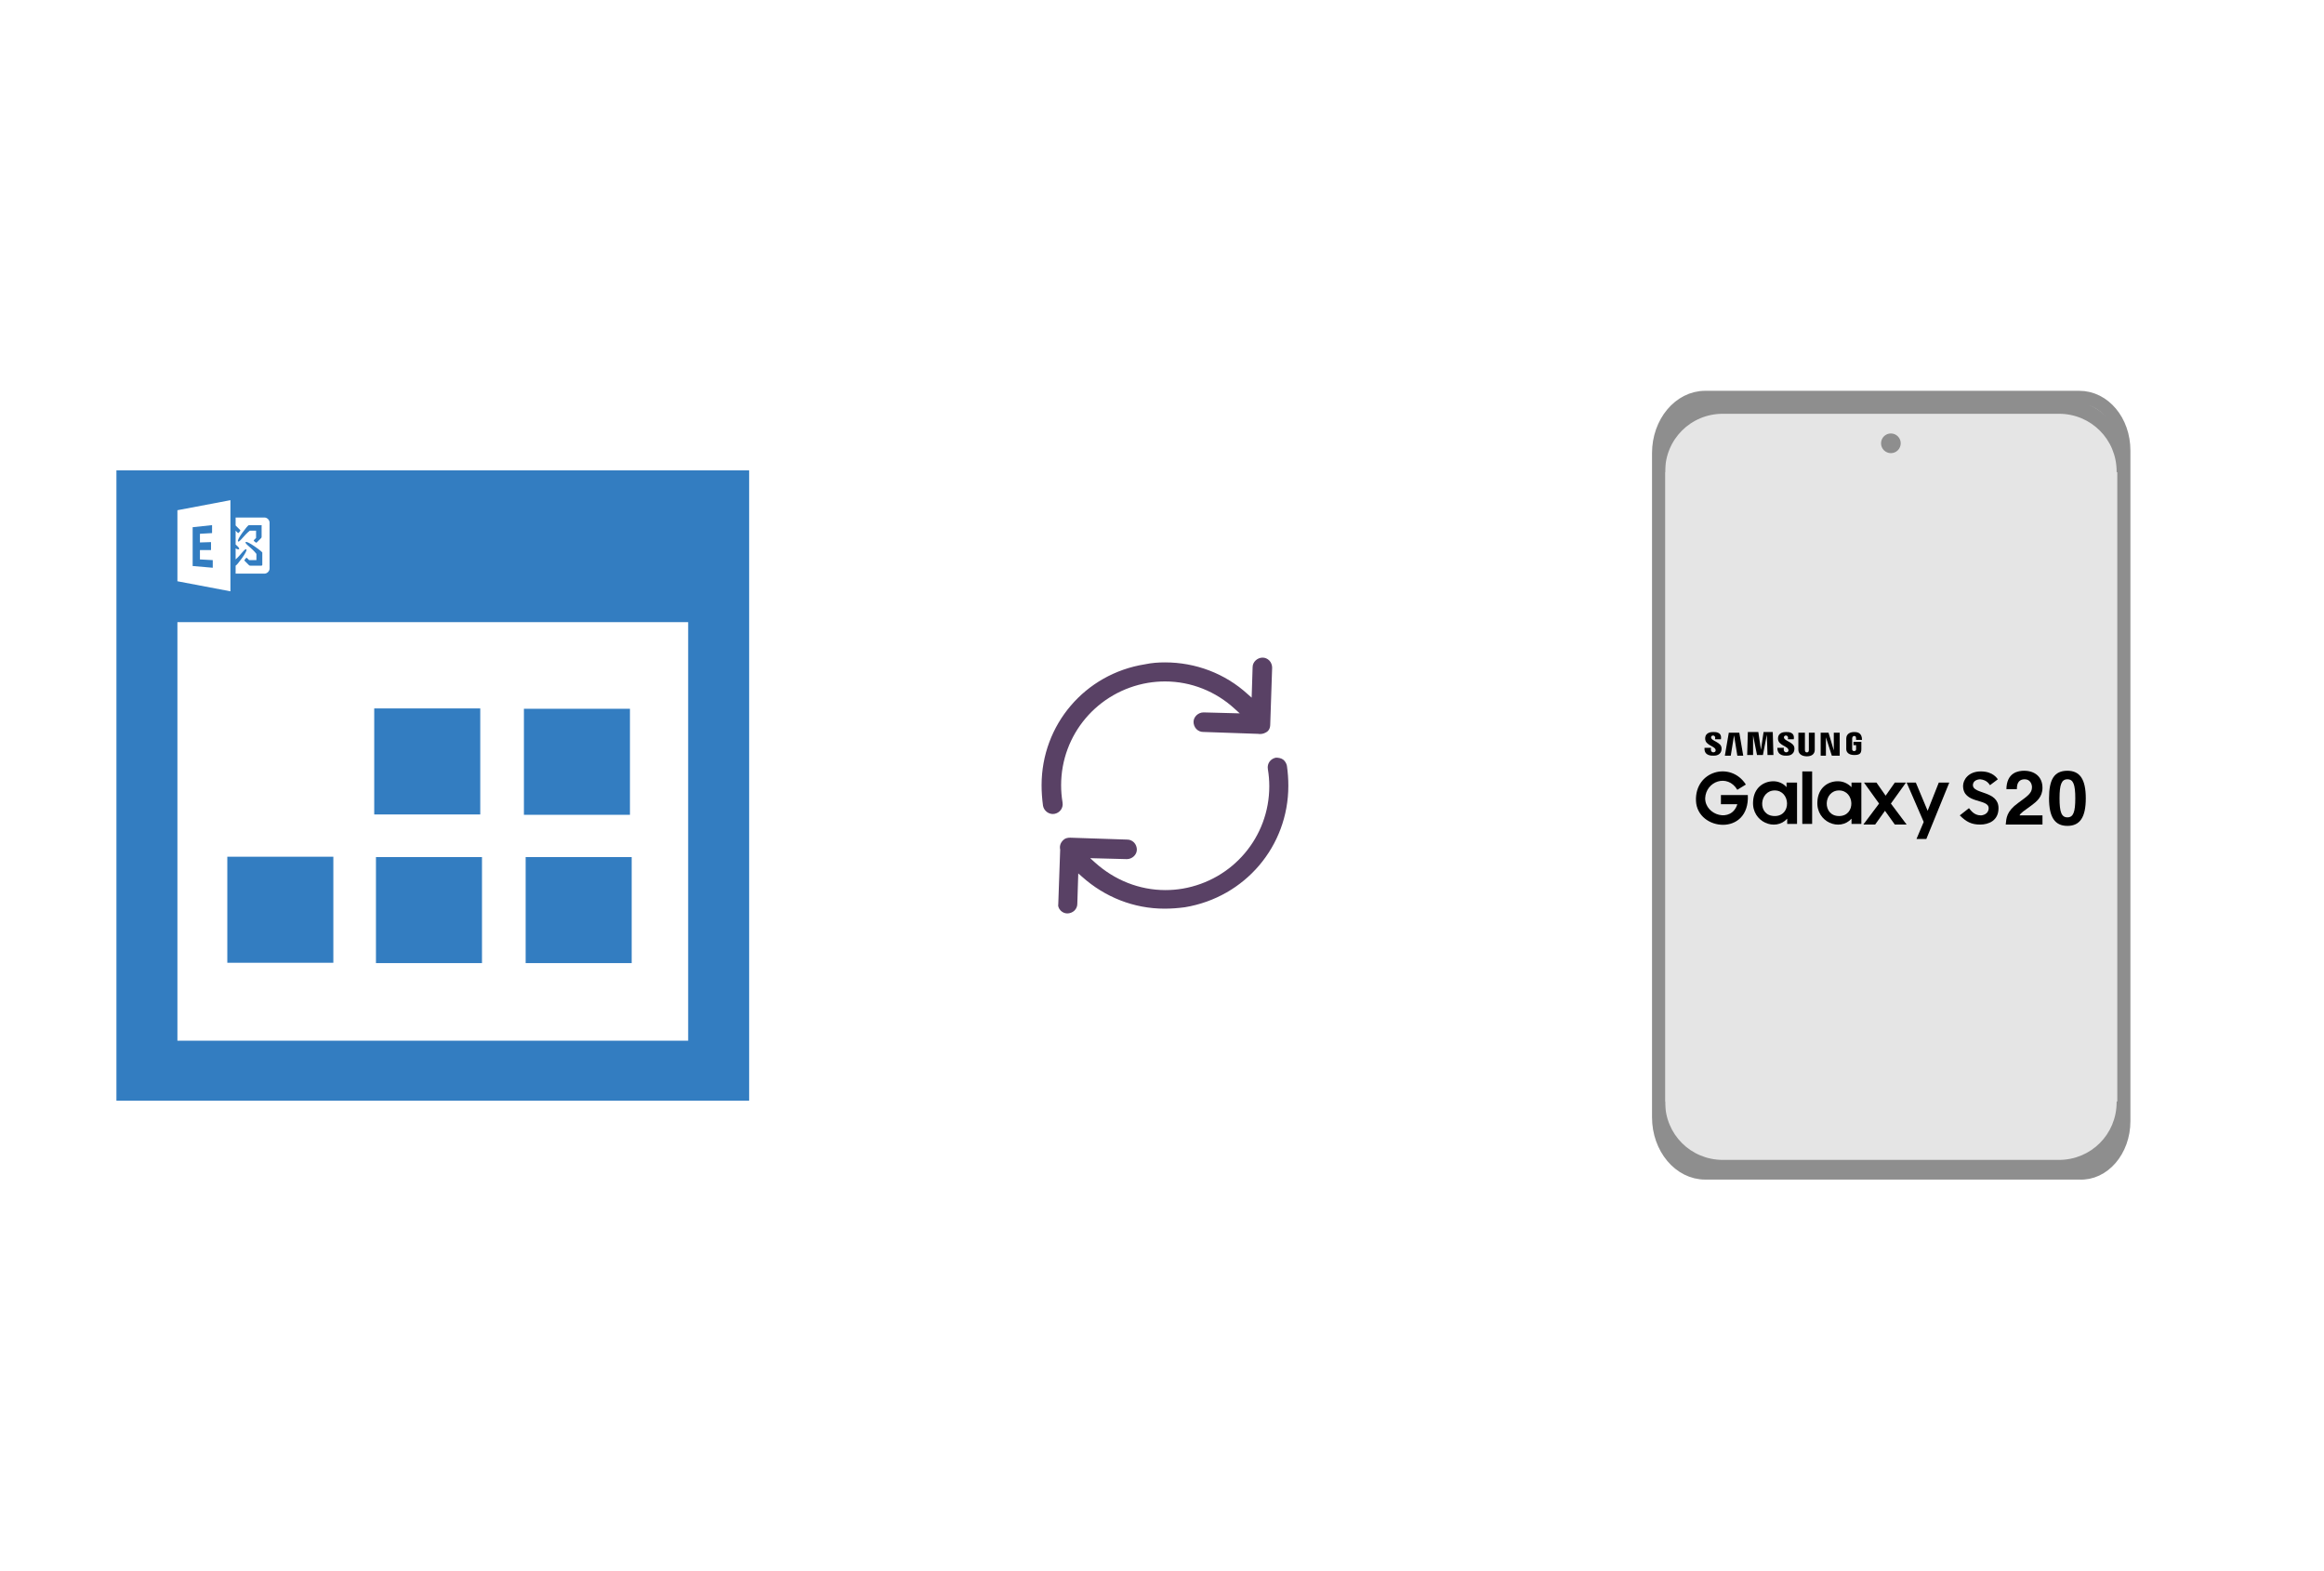
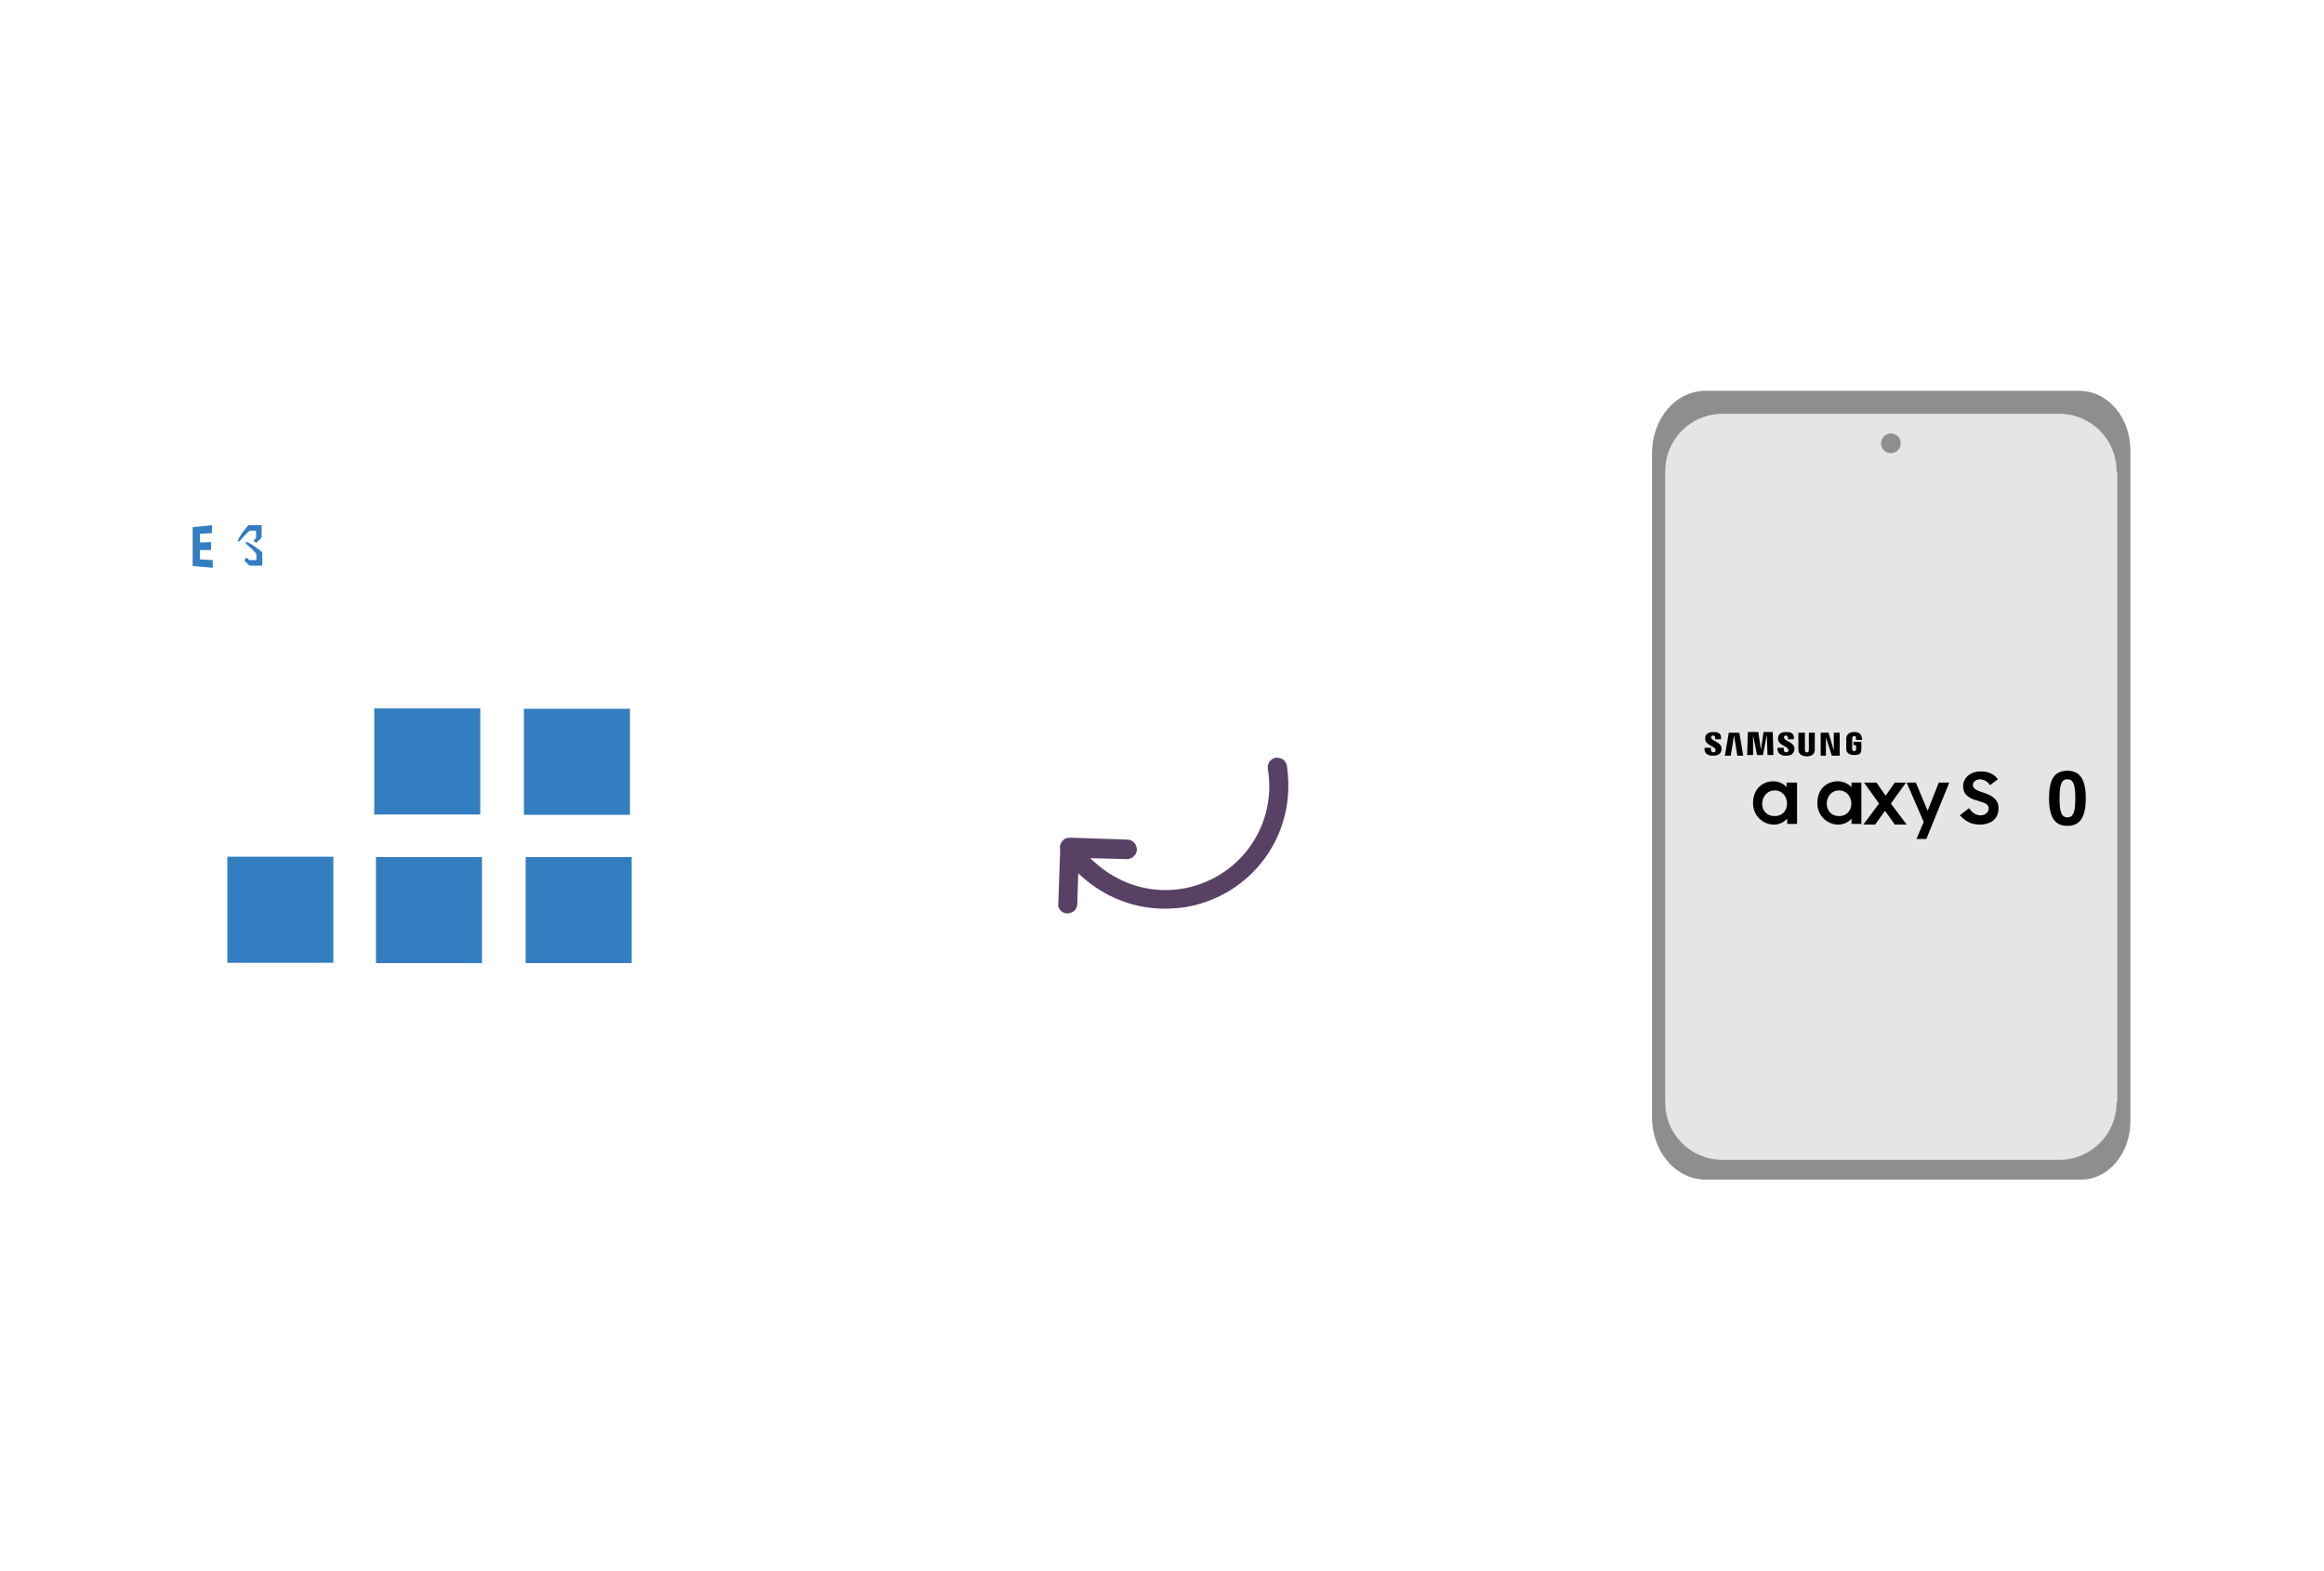
<svg xmlns="http://www.w3.org/2000/svg" x="0" y="0" width="392" height="265" xml="http://www.w3.org/XML/1998/namespace" version="1.1">
  <svg x="246" y="57" width="146" height="151" viewBox="0, 0, 131.9, 125.7" xml:space="preserve" id="Layer_1" enable-background="new 0 0 131.9 125.7" version="1.1">
    <g>
      <g>
        <g>
          <path d="M101.4 114 L101.4 11.8 C101.4 7.3 98.4 3.7 94.6 3.7 L94.6 3.7 L37.6 3.7 C33.7 3.7 30.5 7.5 30.5 12.2 L30.5 12.2 L30.5 113.4 C30.5 118.1 33.7 121.9 37.6 121.9 L37.6 121.9 L44.6 121.9 L44.6 121.9 L94.6 121.9 C98.3 122.1 101.4 118.5 101.4 114 L101.4 114 z" stroke-width="2" stroke-miterlimit="10" style="fill:#E5E5E5;stroke:#8E8E8E;" />
        </g>
        <path d="M92.6 4.1 L39.3 4.1 C34.4 4.1 30.5 8 30.5 12.9 L30.5 15.1 L31.5 15.1 L31.5 15 C31.5 10.1 35.4 6.2 40.3 6.2 L91.5 6.2 C96.4 6.2 100.3 10.1 100.3 15 L100.3 15.1 L101.3 15.1 L101.3 12.9 C101.4 8 97.4 4.1 92.6 4.1 z" style="fill:#8E8E8E;" />
        <path d="M39.3 122 L92.5 122 C97.4 122 101.3 118.1 101.3 113.2 L101.3 111 L100.3 111 L100.3 111.1 C100.3 116 96.4 119.9 91.5 119.9 L40.3 119.9 C35.4 119.9 31.5 116 31.5 111.1 L31.5 111 L30.5 111 L30.5 113.2 C30.5 118.1 34.5 122 39.3 122 z" style="fill:#8E8E8E;" />
      </g>
      <circle cx="65.9" cy="10.7" r="1.5" style="fill:#8E8E8E;" />
      <g>
        <g>
-           <path d="M43.8 62.7 L42.5 63.5 C41 61 37.7 62.2 37.6 64.8 C37.6 67.4 41.6 68.6 42.5 65.7 L40 65.7 L40 64.3 L44.1 64.3 C44.4 70.6 36.4 69.8 36.2 65.2 C36 60.6 41.5 59.1 43.8 62.7 z" id="path2997" />
          <path d="M48 62.2 C46.5 62.2 45 63.2 44.9 65.3 C44.7 68.4 48.3 69.9 50.1 67.9 L50.1 68.7 L51.6 68.7 L51.6 62.4 L50 62.4 L50 63.1 C49.5 62.5 48.7 62.2 48 62.2 z M48.2 63.6 C50.6 63.6 50.8 67.5 48.2 67.5 C45.5 67.5 45.8 63.6 48.2 63.6 z" id="path3792" />
-           <path d="M52.4 60.7 L52.4 68.7 L53.9 68.7 L53.9 60.7 L52.4 60.7 z" id="path3796" />
          <path d="M57.8 62.2 C56.3 62.2 54.8 63.2 54.7 65.3 C54.5 68.4 58.1 69.9 59.9 67.9 L59.9 68.7 L61.4 68.7 L61.4 62.4 L59.9 62.4 L59.9 63.1 C59.3 62.5 58.6 62.2 57.8 62.2 z M58 63.6 C60.4 63.6 60.6 67.5 58 67.5 C55.4 67.5 55.6 63.6 58 63.6 z" id="path3792-7" />
          <path d="M61.8 62.4 L64.1 65.6 L61.7 68.8 L63.5 68.8 L65 66.7 L66.5 68.8 L68.3 68.8 L65.9 65.6 L68.2 62.4 L66.5 62.4 L65.1 64.4 L63.7 62.4 L61.8 62.4 z" id="path3819" />
          <path d="M68.3 62.4 L70.9 68.4 L69.8 71 L71.3 71 L74.8 62.4 L73.2 62.4 L71.5 66.7 L69.7 62.4 L68.3 62.4 z" id="path3821" />
          <path d="M37.5 57.1 L38.5 57.1 C38.3 58 39.2 57.9 39.2 57.5 C39.2 56.8 37.6 56.8 37.6 55.7 C37.6 54.7 38.6 54.7 38.8 54.7 C39 54.7 40.2 54.6 40 55.8 L39.1 55.8 C39.3 55.1 38.5 55.1 38.5 55.5 C38.5 56.1 40.1 56.2 40.1 57.2 C40.1 58.3 39.1 58.3 38.9 58.3 C38.7 58.3 37.4 58.4 37.5 57.1 z" id="path3869" />
          <path d="M48.6 57.1 L49.6 57.1 C49.4 58 50.3 57.9 50.3 57.5 C50.3 56.8 48.7 56.8 48.7 55.7 C48.7 54.7 49.7 54.7 49.9 54.7 C50.1 54.7 51.3 54.6 51.1 55.8 L50.2 55.8 C50.4 55.1 49.6 55.1 49.6 55.5 C49.6 56.1 51.2 56.2 51.2 57.2 C51.2 58.3 50.2 58.3 50 58.3 C49.8 58.3 48.6 58.4 48.6 57.1 L48.6 57.1 z" id="path3869-4" />
          <path d="M41.2 54.8 L40.6 58.3 L41.5 58.3 L42 55.2 L42.5 58.3 L43.4 58.3 L42.8 54.8 L41.2 54.8 z" id="path3889" />
          <path d="M44.1 54.8 L44 58.2 L44.9 58.2 L44.9 55.2 L45.5 58.2 L46.4 58.2 L47 55.1 L47.1 58.2 L48 58.2 L47.9 54.7 L46.5 54.7 L46.1 57.4 L45.7 54.7 L44.1 54.7 z" id="path3891" />
          <path d="M51.8 54.8 L51.8 57.4 C51.8 58 52.3 58.4 53.1 58.4 C53.9 58.4 54.3 58 54.3 57.4 L54.3 54.8 L53.4 54.8 L53.4 57.4 C53.4 57.7 53.3 57.8 53.1 57.8 C52.9 57.8 52.8 57.7 52.8 57.4 L52.8 54.8 L51.8 54.8 z" id="path3903" />
          <path d="M55.2 54.8 L55.2 58.3 L56 58.3 L56 55.5 L56.9 58.3 L58.1 58.3 L58.1 54.8 L57.2 54.8 L57.2 57.5 L56.4 54.8 L55.2 54.8 z" id="path3905" />
          <path d="M61.4 57.3 L61.4 56.2 L60.2 56.2 L60.2 56.7 L60.6 56.7 L60.6 57.3 C60.6 57.5 60.5 57.6 60.3 57.6 C60.1 57.6 60 57.5 60 57.3 L60 55.7 C60 55.5 60.1 55.3 60.3 55.3 C60.6 55.3 60.6 55.5 60.6 55.9 C60.9 55.9 61.2 55.9 61.5 55.9 C61.5 54.8 60.8 54.7 60.3 54.7 C59.8 54.7 59.1 54.9 59.1 55.7 L59.1 57.3 C59.1 57.8 59.5 58.2 60.3 58.2 C61.1 58.2 61.4 58 61.4 57.3 z" id="path3909" />
          <path d="M81 62.8 C81.4 62.5 81.8 62.2 82.2 61.9 C82.1 61.8 81.5 60.7 79.6 60.7 C77.7 60.7 76.9 62 76.9 62.9 C76.9 65.7 80.8 64.8 80.8 66.3 C80.8 67.2 79.9 67.4 79.6 67.4 C78.5 67.4 78 66.5 77.8 66.3 C77.3 66.7 76.9 67 76.4 67.4 C77.4 68.4 78.2 68.8 79.5 68.8 C80.8 68.8 82.3 68.2 82.3 66.3 C82.3 63.6 78.4 64.2 78.4 62.8 C78.4 62 79.3 61.9 79.5 61.9 C80.6 62 80.9 62.7 81 62.8 z" id="path3837" />
        </g>
        <g>
-           <path d="M83.5 63.5 C83.5 60.8 85.4 60.6 86.2 60.6 C87.8 60.6 89 61.5 89 63.2 C89 64.6 88.1 65.3 87.3 65.9 C86.2 66.7 85.7 67 85.5 67.4 L89 67.4 L89 68.8 L83.4 68.8 C83.5 67.8 83.5 66.8 85.3 65.5 C86.8 64.4 87.4 64 87.4 63.1 C87.4 62.6 87.1 61.9 86.3 61.9 C85.2 61.9 85.1 62.8 85.1 63.4 L83.5 63.4 z" />
          <path d="M92.8 60.6 C94.7 60.6 95.6 61.9 95.6 64.8 C95.6 67.7 94.7 69 92.8 69 C90.9 69 90 67.7 90 64.8 C90 61.9 90.8 60.6 92.8 60.6 z M92.8 67.7 C93.7 67.7 94 66.9 94 64.8 C94 62.7 93.7 61.9 92.8 61.9 C91.9 61.9 91.6 62.7 91.6 64.8 C91.6 66.9 91.9 67.7 92.8 67.7 z" />
        </g>
      </g>
    </g>
  </svg>
  <svg x="146" y="82" width="101" height="101" viewBox="0, 0, 68, 125.7" xml:space="preserve" id="Layer_1#1" enable-background="new 0 0 68 125.7" version="1.1">
    <style type="text/css">
	.st0{fill-rule:evenodd;clip-rule:evenodd;}
	.st1{fill-rule:evenodd;clip-rule:evenodd;fill:#3FBDCF;}
	.st2{fill-rule:evenodd;clip-rule:evenodd;fill:#FFFFFF;}
	.st3{fill:#FFA000;}
	.st4{fill:#FFCA28;}
	.st5{fill:#F7F7F7;}
	.st6{fill:#594165;}
	.st7{fill:#FFFFFF;}
	.st8{opacity:0.9;fill:#FFFFFF;}
	.st9{fill:#4885ED;}
	.st10{fill:#F7F7F7;stroke:#594165;stroke-width:4;stroke-miterlimit:10;}
	.st11{fill:#E0412F;}
	.st12{fill-rule:evenodd;clip-rule:evenodd;fill:#606161;}
	.st13{fill:none;stroke:#58ABF4;stroke-width:0.25;stroke-miterlimit:10;}
	.st14{fill:#036EB1;}
	.st15{fill:#A4C639;}
	.st16{fill:none;stroke:#E0412F;stroke-miterlimit:10;}
	.st17{fill:#046DB2;}
	.st18{fill-rule:evenodd;clip-rule:evenodd;fill:#528FF5;}
	.st19{fill-rule:evenodd;clip-rule:evenodd;fill:#417BE6;}
	.st20{fill-rule:evenodd;clip-rule:evenodd;fill:#4881E8;}
	.st21{fill-rule:evenodd;clip-rule:evenodd;fill:#FBC013;}
	.st22{fill:#E5E5E5;}
	.st23{fill:#DF871E;}
	.st24{fill:#B6B6B6;}
	.st25{fill:#8C5BA4;}
	.st26{fill:#8DC652;}
	.st27{fill:#497FC1;}
	.st28{fill:#919191;}
	.st29{fill-rule:evenodd;clip-rule:evenodd;fill:#8E8E8E;}
	.st30{fill:#8E8E8E;}
	.st31{fill:#EB3D01;}
	.st32{fill:#F57F20;}
	.st33{fill:#ED7E01;}
	.st34{fill-rule:evenodd;clip-rule:evenodd;fill:#046DB2;}
	.st35{fill:#E0E2E2;}
	.st36{fill:#47D86F;}
	.st37{fill:#4FC9F8;}
	.st38{fill:#FF9327;}
	.st39{fill:#C9C8C4;}
	.st40{fill:#9A9A9A;}
	.st41{fill:#F2F2F2;}
	.st42{fill:#F14336;}
	.st43{fill:#D32E2A;}
	.st44{fill:#FBBB00;}
	.st45{fill:#518EF8;}
	.st46{fill:#28B446;}
	.st47{fill:#A3C53A;}
	.st48{fill:#D6D8D7;}
	.st49{fill:#3A5BBC;}
	.st50{fill:url(#SVGID_43_);}
	.st51{fill:url(#SVGID_44_);}
	.st52{fill:url(#SVGID_45_);}
	.st53{fill:url(#SVGID_46_);}
	.st54{fill:#FFE168;}
	.st55{fill:#006699;}
	.st56{fill:#F4AE01;}
	.st57{fill:#DD191F;}
	.st58{fill:#323232;}
	.st59{fill:#CDCCCA;}
	.st60{fill:#5199F0;}
	.st61{fill:#791BCC;}
	.st62{fill:#C71D2E;}
	.st63{fill:#32DAC4;}
	.st64{fill:#3C5A99;}
	.st65{fill:#FCB714;}
	.st66{fill:#F06415;}
	.st67{fill:#BDCF31;}
	.st68{fill:#00A1E0;}
	.st69{fill:#00A1E3;}
	.st70{fill:#7AAD3E;}
	.st71{fill:#A50034;}
	.st72{fill:#6B6B6B;}
	.st73{fill:#005DAA;}
	.st74{fill:#EB0028;}
	.st75{fill:#888B8D;}
	.st76{fill:#0C4DA2;}
	.st77{fill:#00BFFF;}
	.st78{fill-rule:evenodd;clip-rule:evenodd;fill:#E81123;}
	.st79{fill:#FF6700;}
	.st80{fill:#00BFFE;}
	.st81{fill:#C4C4C4;}
	.st82{fill:url(#SVGID_47_);}
	.st83{fill:url(#SVGID_48_);}
	.st84{fill:url(#SVGID_49_);}
	.st85{fill:url(#SVGID_50_);}
	.st86{fill:#E5E5E5;stroke:#8E8E8E;stroke-width:2;stroke-miterlimit:10;}
	.st87{fill-rule:evenodd;clip-rule:evenodd;fill:#594165;}
	.st88{fill-rule:evenodd;clip-rule:evenodd;fill:#D4D4D4;}
	.st89{fill-rule:evenodd;clip-rule:evenodd;fill:#3669D6;}
	.st90{fill-rule:evenodd;clip-rule:evenodd;fill:#3A81F4;}
	.st91{fill-rule:evenodd;clip-rule:evenodd;fill:#FAFAFA;}
	.st92{fill-rule:evenodd;clip-rule:evenodd;fill:#E0E0E0;}
	.st93{fill:url(#SVGID_59_);}
	.st94{opacity:0.2;fill:#56C7DA;enable-background:new    ;}
	.st95{fill:url(#SVGID_60_);}
	.st96{fill:url(#SVGID_61_);}
	.st97{fill:url(#SVGID_62_);}
	.st98{fill:url(#SVGID_63_);}
	.st99{fill:url(#SVGID_64_);}
	.st100{fill:#FCFCFC;enable-background:new    ;}
	.st101{enable-background:new    ;}
	.st102{fill:#5A5A5A;}
	.st103{fill:#D8D8D8;enable-background:new    ;}
	.st104{fill:#E9574E;}
	.st105{fill:none;stroke:#D8D8D8;stroke-width:0.75;stroke-miterlimit:10;enable-background:new    ;}
	.st106{fill:#E9574E;stroke:#E9574E;stroke-width:0.75;stroke-miterlimit:10;enable-background:new    ;}
	.st107{fill:#E0E0E0;}
	.st108{fill:#537ABD;}
	.st109{fill:#2EB672;}
	.st110{fill:#FED14B;}
	.st111{fill:#28CD7E;}
	.st112{fill:#CECECE;}
	.st113{fill-rule:evenodd;clip-rule:evenodd;fill:#FF9D17;}
</style>
    <g>
-       <path d="M56.1 50 L56.1 50 L56.5 38.1 C56.5 37.6 56.3 37 55.9 36.6 C55.5 36.2 55 36 54.5 36 C53.4 36 52.4 36.9 52.4 38 L52.2 44.4 L51.4 43.7 C46.6 39.3 40.4 37 34 37 C34 37 34 37 34 37 C32.6 37 31.2 37.1 29.8 37.4 C17.2 39.4 8.1 50.1 8.1 62.8 C8.1 64.2 8.2 65.6 8.4 67.1 C8.6 68.2 9.7 69 10.8 68.8 C11.9 68.6 12.7 67.6 12.5 66.4 C12.3 65.2 12.2 64 12.2 62.8 C12.2 52.1 19.9 43.1 30.4 41.3 C31.6 41.1 32.8 41 34 41 C34 41 34 41 34 41 C39.5 41 44.7 43.1 48.7 46.8 L49.7 47.7 L42.1 47.5 C41 47.5 40 48.4 40 49.5 C40 50 40.2 50.6 40.6 51 C41 51.4 41.5 51.6 42 51.6 L53.5 52 C54.1 52.1 54.7 52 55.2 51.7 C55.8 51.4 56.1 50.8 56.1 50 z" class="st6" style="fill:#594165;" />
      <path d="M12.1 89.1 C12.5 89.5 13 89.7 13.5 89.7 C14 89.7 14.6 89.5 15 89.1 C15.4 88.7 15.6 88.2 15.6 87.7 L15.8 81.3 L16.6 82 C21.4 86.3 27.5 88.7 33.9 88.7 C35.3 88.7 36.7 88.6 38.2 88.4 C50.8 86.3 59.9 75.6 59.9 62.9 C59.9 61.5 59.8 60.1 59.6 58.7 C59.5 58.2 59.2 57.7 58.8 57.4 C58.4 57.1 57.8 57 57.3 57 C56.2 57.2 55.4 58.2 55.6 59.4 C55.8 60.6 55.9 61.8 55.9 63 C55.9 73.7 48.2 82.7 37.7 84.5 C36.5 84.7 35.3 84.8 34.1 84.8 C34.1 84.8 34.1 84.8 34.1 84.8 C28.6 84.8 23.4 82.7 19.3 79 L18.3 78.1 L26 78.3 C27.1 78.3 28.1 77.4 28.1 76.3 C28.1 75.8 27.9 75.2 27.5 74.8 C27.1 74.4 26.6 74.2 26.1 74.2 L14.1 73.8 L14.1 73.8 C14.1 73.8 14.1 73.8 14.1 73.8 C13.6 73.8 13.2 73.9 12.9 74.1 C12.2 74.6 11.8 75.4 12 76.3 L12 76.4 L11.6 87.8 C11.5 88.1 11.7 88.7 12.1 89.1 z" class="st6" style="fill:#594165;" />
    </g>
  </svg>
  <svg x="0" y="57" width="146" height="151" viewBox="0, 0, 249.8, 257.7" xml:space="preserve" id="Layer_1#2" enable-background="new 0 0 249.8 257.7" version="1.1">
    <g>
      <rect x="151.2" y="106.7" width="30.6" height="30.6" style="fill:#337DC1;" />
      <rect x="108.5" y="149.5" width="30.6" height="30.6" style="fill:#337DC1;" />
      <rect x="151.7" y="149.5" width="30.6" height="30.6" style="fill:#337DC1;" />
      <rect x="108" y="106.6" width="30.6" height="30.6" style="fill:#337DC1;" />
      <rect x="65.6" y="149.4" width="30.6" height="30.6" style="fill:#337DC1;" />
      <g>
-         <path d="M33.6 37.9 C33.6 98.7 33.6 159.4 33.6 219.8 C94.6 219.8 155.5 219.8 216.2 219.8 C216.2 159 216.2 98.6 216.2 37.9 C155.3 37.9 94.5 37.9 33.6 37.9 z M68 65.4 L68 65.4 C68.4 65.3 71.6 61.1 71.1 60.7 C70.7 60.3 69.5 62.3 68 63.6 L68 60.4 C68.5 60.7 68.8 60.8 69 60.6 C69.2 60.4 68.7 59.9 68 59.3 L68 55.3 L68 55.3 L68.6 55.9 C68.7 56 68.8 56 68.9 55.9 L69.3 55.4 C69.4 55.3 69.4 55.2 69.3 55.1 L68 53.8 C68 53.8 68 53.8 68 53.8 L68 51.5 L76.3 51.5 C77.1 51.5 77.8 52.2 77.8 53 L77.8 66.2 C77.8 67 77.1 67.7 76.3 67.7 L68 67.7 L68 65.4 z M51.2 49.4 L66.5 46.5 L66.5 72.8 L51.2 69.9 L51.2 49.4 z M198.6 202.5 C149.5 202.5 100.4 202.5 51.2 202.5 C51.2 162.3 51.2 122.2 51.2 81.7 C100.1 81.7 149.2 81.7 198.6 81.7 C198.6 121.7 198.6 161.9 198.6 202.5 z" style="fill:#337DC1;" />
        <path d="M70.9 58.6 C70.5 59 72.7 60.3 74 62 L74 63.8 L71.9 63.8 L71.3 63.2 C71.2 63.1 71.1 63.1 71 63.2 L70.6 63.7 C70.5 63.8 70.5 63.9 70.6 64 L71.9 65.3 C72 65.4 72.2 65.4 72.3 65.4 L74.1 65.4 L75.4 65.4 C75.6 65.4 75.7 65.3 75.7 65.1 L75.7 61.6 C75.5 61.2 71.3 58.1 70.9 58.6 z" style="fill:#337DC1;" />
        <path d="M75.3 53.7 L71.8 53.7 C71.4 53.8 68.2 58 68.7 58.4 C69.1 58.8 70.4 56.6 72.1 55.3 L73.9 55.3 L73.9 57.4 L73.3 58 C73.2 58.1 73.2 58.2 73.3 58.3 L73.8 58.7 C73.9 58.8 74 58.8 74.1 58.7 L75.4 57.4 C75.5 57.3 75.5 57.1 75.5 57 L75.5 55.2 L75.5 54 C75.6 53.8 75.5 53.7 75.3 53.7 z" style="fill:#337DC1;" />
        <polygon points="57.7,60.9 60.9,60.9 60.9,58.6 57.7,58.7 57.7,56.2 61.2,56 61.2,53.7 55.6,54.3 55.6,65.5 61.4,66 61.4,63.8 57.7,63.6" style="fill:#337DC1;" />
      </g>
    </g>
  </svg>
</svg>